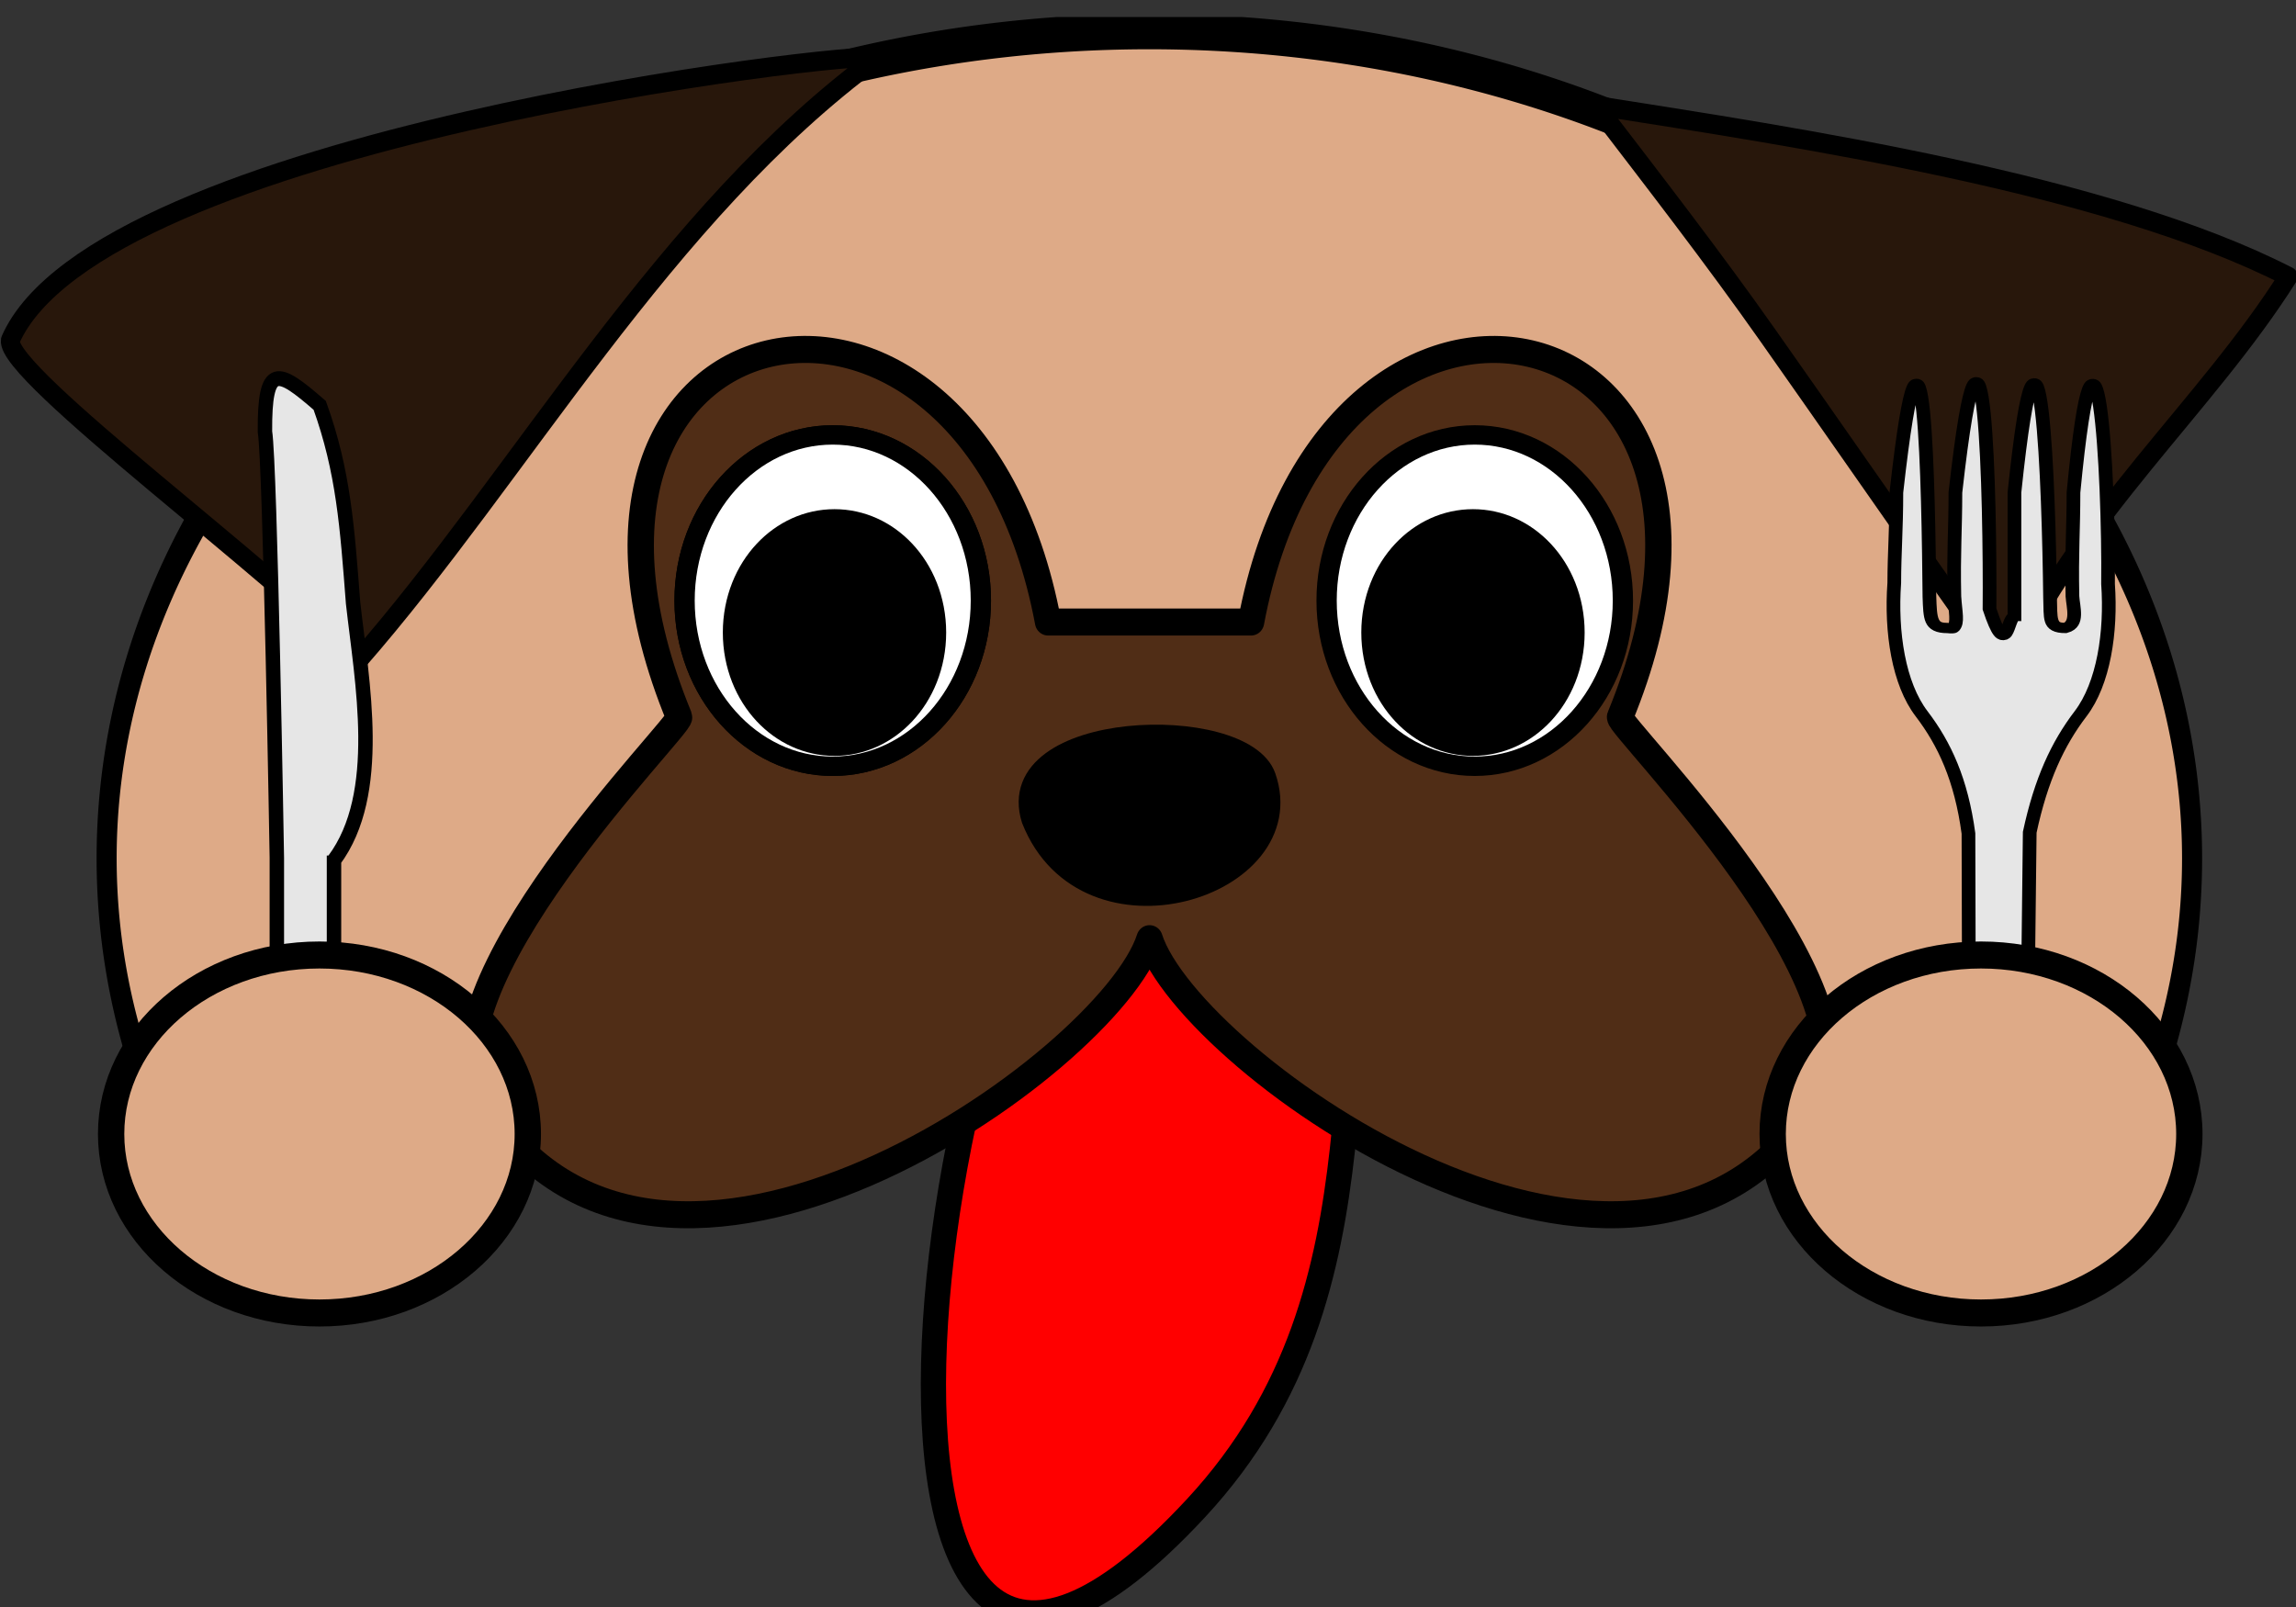
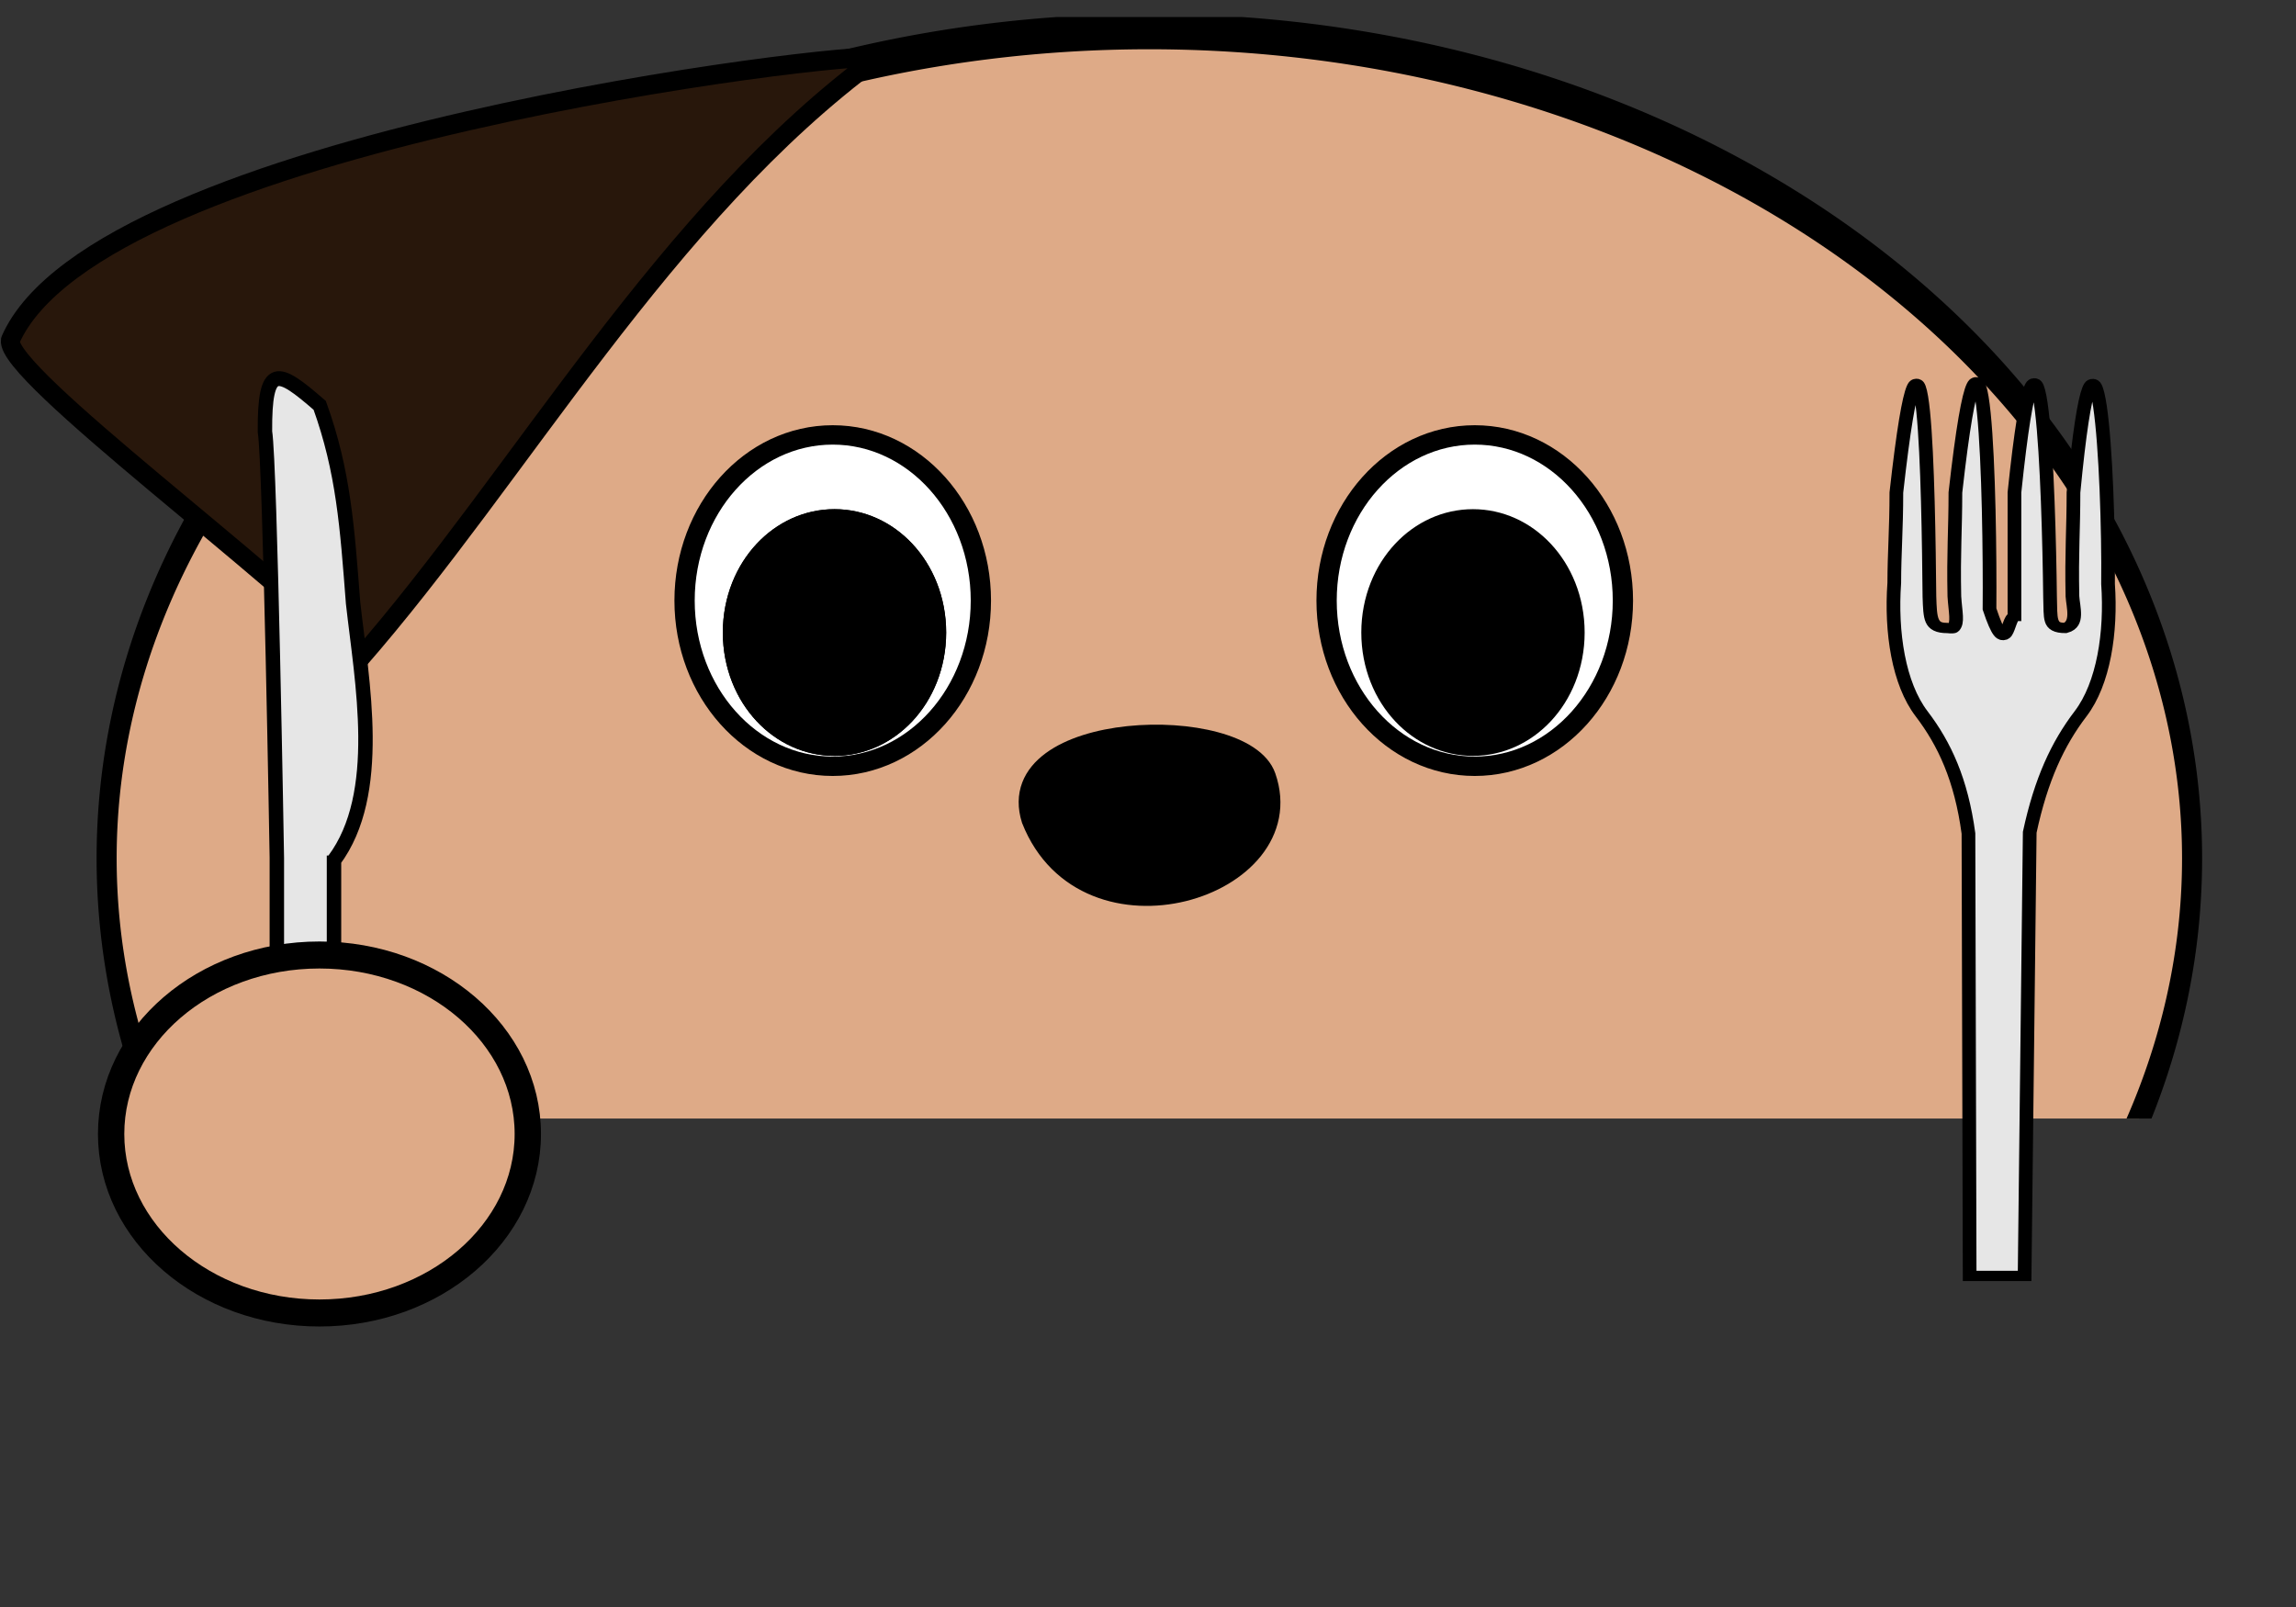
<svg xmlns="http://www.w3.org/2000/svg" xmlns:ns1="http://www.inkscape.org/namespaces/inkscape" xmlns:ns2="http://sodipodi.sourceforge.net/DTD/sodipodi-0.dtd" width="120" height="84" id="svg2" version="1.1" ns1:version="0.48.4 r9939" ns2:docname="puglogo.svg">
  <rect width="100%" height="100%" fill="#333333" stroke="none" />
  <defs id="defs4">
    <ns1:path-effect is_visible="true" id="path-effect3137" effect="spiro" />
    <ns1:path-effect is_visible="true" id="path-effect3135" effect="spiro" />
    <ns1:path-effect effect="spiro" id="path-effect3129" is_visible="true" />
    <ns1:path-effect effect="spiro" id="path-effect3057" is_visible="true" />
    <clipPath clipPathUnits="userSpaceOnUse" id="clipPath4660">
      <rect style="fill:#ffffff;fill-opacity:1;stroke:#ffffff;stroke-width:0.629;stroke-linecap:round;stroke-linejoin:round;stroke-miterlimit:4;stroke-dasharray:none" id="rect4662" width="242.088" height="31.036" x="-88.423" y="14.852" />
    </clipPath>
  </defs>
  <ns2:namedview id="base" pagecolor="#ffffff" bordercolor="#666666" borderopacity="1.0" ns1:pageopacity="0.0" ns1:pageshadow="2" ns1:zoom="3.626875" ns1:cx="46.993394" ns1:cy="39.993956" ns1:document-units="px" ns1:current-layer="g3149" showgrid="false" ns1:window-width="1153" ns1:window-height="660" ns1:window-x="111" ns1:window-y="0" ns1:window-maximized="0" fit-margin-top="0" fit-margin-left="0" fit-margin-right="0" fit-margin-bottom="0" />
  <g ns1:label="Layer 1" ns1:groupmode="layer" id="layer1" transform="translate(3.165,-1000.364)">
    <g id="g3091" transform="translate(-2.757,-0.551)">
      <g id="g3120" transform="matrix(1.09,0,0,1.09,-5.34,-109.395)">
        <g id="g3149">
          <path clip-path="url(#clipPath4660)" transform="matrix(0.962,0,0,1.702,28.204,994.172)" d="m 84.646,38.558 a 51.973,23.298 0 1 1 -103.946,0 51.973,23.298 0 1 1 103.946,0 z" ns2:ry="23.298294" ns2:rx="51.973118" ns2:cy="38.557644" ns2:cx="32.672756" id="path3004" style="fill:#deaa87;fill-opacity:1;stroke:#000000" ns2:type="arc" />
          <g transform="matrix(1.578,0,0,1.619,-7.078,-602.18)" id="g4646">
            <path style="fill:#28170b;stroke:#000000;stroke-width:0.574;stroke-linecap:round;stroke-linejoin:round;stroke-miterlimit:4;stroke-opacity:1;stroke-dasharray:none" d="m 34.01,1002.828 c -6.462,4.617 -10.842,12.363 -15.78,17.864 -2.265,-2.44 -10.742,-8.503 -10.562,-9.499 2.666,-5.94 25.62,-8.584 26.342,-8.365 z" id="path3857" ns1:connector-curvature="0" ns2:nodetypes="cccc" />
-             <path style="fill:#28170b;stroke:#000000;stroke-width:0.574;stroke-linecap:round;stroke-linejoin:round;stroke-miterlimit:4;stroke-opacity:1;stroke-dasharray:none" d="m 55.847,1004.247 c 1.766,2.248 3.554,4.495 5.22,6.802 3.792,5.251 7.17,10.072 7.277,9.966 2.174,-4.67 6.036,-7.835 8.542,-11.706 -5.507,-2.753 -14.947,-4.125 -21.039,-5.062 z" id="path3905" ns1:connector-curvature="0" ns2:nodetypes="csccc" />
          </g>
          <g transform="matrix(1.644,0,0,1.694,-10.721,-678.67)" id="g4626">
-             <path style="fill:#ff0000;stroke:#000000;stroke-width:0.736;stroke-linecap:butt;stroke-linejoin:miter;stroke-miterlimit:4;stroke-opacity:1;stroke-dasharray:none" d="m 42.223,1022.779 c -6.381,6.239 -9.513,33.848 1.939,21.859 6.055,-6.339 3.382,-14.272 5.808,-19.33 z" id="path3062" ns1:connector-curvature="0" ns2:nodetypes="cscc" />
+             <path style="fill:#ff0000;stroke:#000000;stroke-width:0.736;stroke-linecap:butt;stroke-linejoin:miter;stroke-miterlimit:4;stroke-opacity:1;stroke-dasharray:none" d="m 42.223,1022.779 z" id="path3062" ns1:connector-curvature="0" ns2:nodetypes="cscc" />
            <g transform="matrix(0.96,0,0,0.956,1.715,45.166)" id="g4612">
-               <path ns1:connector-curvature="0" id="path3012" d="m 45.882,1019.239 c 2.415,-12.531 16.458,-9.603 11.211,2.813 -0.103,0.243 8.025,8.106 5.945,11.387 -5.308,8.373 -19.022,-1.129 -20.239,-4.823 -1.217,3.694 -14.931,13.196 -20.239,4.823 -2.08,-3.281 6.048,-11.145 5.945,-11.387 -5.248,-12.417 8.796,-15.344 11.211,-2.813 z" style="fill:#502d16;stroke:#000000;stroke-width:0.8;stroke-linecap:round;stroke-linejoin:round;stroke-miterlimit:4;stroke-opacity:1;stroke-dasharray:none" ns2:nodetypes="csscsscc" />
              <g transform="matrix(0.616,0,0,0.574,18.312,432.907)" id="g3026">
                <g id="g3939">
                  <path transform="translate(0,1000.984)" d="m 31.432,19.395 c 0,4.721 -3.271,8.547 -7.307,8.547 -4.035,0 -7.307,-3.827 -7.307,-8.547 0,-4.721 3.271,-8.547 7.307,-8.547 4.035,0 7.307,3.827 7.307,8.547 z" ns2:ry="8.5473032" ns2:rx="7.3065658" ns2:cy="19.39514" ns2:cx="24.125452" id="path3014" style="fill:#ffffff;fill-opacity:1;stroke:#000000" ns2:type="arc" />
                  <path transform="matrix(0.745,0,0,1.246,6.547,993.909)" d="m 30.605,22.566 c 0,2.544 -3.086,4.607 -6.893,4.607 -3.807,0 -6.893,-2.063 -6.893,-4.607 0,-2.544 3.086,-4.607 6.893,-4.607 3.807,0 6.893,2.063 6.893,4.607 z" ns2:ry="4.6071262" ns2:rx="6.8929863" ns2:cy="22.565914" ns2:cx="23.711874" id="path3016" style="fill:#000000;fill-opacity:1;stroke:#000000" ns2:type="arc" />
                </g>
                <g id="g3943">
-                   <path ns2:type="arc" style="fill:#ffffff;fill-opacity:1;stroke:#000000" id="path3945" ns2:cx="24.125452" ns2:cy="19.39514" ns2:rx="7.3065658" ns2:ry="8.5473032" d="m 31.432,19.395 c 0,4.721 -3.271,8.547 -7.307,8.547 -4.035,0 -7.307,-3.827 -7.307,-8.547 0,-4.721 3.271,-8.547 7.307,-8.547 4.035,0 7.307,3.827 7.307,8.547 z" transform="translate(0,1000.984)" />
                  <path ns2:type="arc" style="fill:#000000;fill-opacity:1;stroke:#000000" id="path3947" ns2:cx="23.711874" ns2:cy="22.565914" ns2:rx="6.8929863" ns2:ry="4.6071262" d="m 30.605,22.566 c 0,2.544 -3.086,4.607 -6.893,4.607 -3.807,0 -6.893,-2.063 -6.893,-4.607 0,-2.544 3.086,-4.607 6.893,-4.607 3.807,0 6.893,2.063 6.893,4.607 z" transform="matrix(0.745,0,0,1.246,6.547,993.909)" />
                </g>
                <g transform="matrix(-1,0,0,1,79.915,0)" id="g3949">
                  <path transform="translate(0,1000.984)" d="m 31.432,19.395 c 0,4.721 -3.271,8.547 -7.307,8.547 -4.035,0 -7.307,-3.827 -7.307,-8.547 0,-4.721 3.271,-8.547 7.307,-8.547 4.035,0 7.307,3.827 7.307,8.547 z" ns2:ry="8.5473032" ns2:rx="7.3065658" ns2:cy="19.39514" ns2:cx="24.125452" id="path3951" style="fill:#ffffff;fill-opacity:1;stroke:#000000" ns2:type="arc" />
                  <path transform="matrix(0.745,0,0,1.246,6.547,993.909)" d="m 30.605,22.566 c 0,2.544 -3.086,4.607 -6.893,4.607 -3.807,0 -6.893,-2.063 -6.893,-4.607 0,-2.544 3.086,-4.607 6.893,-4.607 3.807,0 6.893,2.063 6.893,4.607 z" ns2:ry="4.6071262" ns2:rx="6.8929863" ns2:cy="22.565914" ns2:cx="23.711874" id="path3953" style="fill:#000000;fill-opacity:1;stroke:#000000" ns2:type="arc" />
                </g>
              </g>
              <path ns1:connector-curvature="0" id="path3030" d="m 39.205,1025.087 c 1.656,4.073 8.31,2.021 7.134,-1.266 -0.687,-1.921 -8.092,-1.709 -7.134,1.266 z" style="fill:#000000;stroke:#000000;stroke-width:0.595px;stroke-linecap:butt;stroke-linejoin:miter;stroke-opacity:1" />
            </g>
            <g style="fill:#cccccc" id="g3147" />
            <g style="stroke-width:0.275;stroke-miterlimit:4;stroke-dasharray:none" transform="matrix(1.452,0,0,1.059,-63.467,-58.152)" id="g3996">
              <path style="fill:#e6e6e6;stroke:#000000;stroke-width:0.275;stroke-linecap:butt;stroke-linejoin:miter;stroke-miterlimit:4;stroke-opacity:1;stroke-dasharray:none" d="m 90.765,1035.148 -1.104,0 -0.024,-11.828 c -0.146,-1.438 -0.48,-2.394 -0.941,-3.199 -0.461,-0.804 -0.62,-2.175 -0.549,-3.5 9.66e-4,-0.805 0.042,-1.428 0.042,-2.414 0.569,-6.78 0.645,0.072 0.664,2.776 0.015,0.61 0.019,0.845 0.357,0.845 0.017,0 0.112,0.017 0.123,0 0.1,-0.147 0.041,-0.417 0.021,-0.845 -0.019,-1.167 0.021,-1.79 0.021,-2.776 0.591,-7.006 0.703,0.307 0.685,3.112 0.355,1.428 0.351,0.227 0.501,0.206 0,-0.986 0,-2.333 0,-3.319 0.534,-6.803 0.692,0.061 0.715,2.776 0.015,0.61 -0.031,0.845 0.306,0.845 0.271,-0.097 0.158,-0.553 0.144,-0.845 -0.019,-1.167 0.021,-1.79 0.021,-2.776 0.469,-6.497 0.718,-0.457 0.694,2.444 0.068,1.295 -0.09,2.665 -0.551,3.47 -0.461,0.804 -0.795,1.76 -1.022,3.169 z" id="path3152" ns1:connector-curvature="0" ns2:nodetypes="ccczcccsccccccccccczcc" />
            </g>
            <path ns2:nodetypes="cccccccc" ns1:connector-curvature="0" id="path3954" d="m 19.015,1026.17 0,12.001 -1.667,0 0,-11.934 c 0,0 -0.192,-11.138 -0.347,-12.069 -0.012,-1.939 0.364,-1.784 1.598,-0.742 0.693,1.868 0.801,3.434 0.973,5.596 0.255,2.225 0.893,5.397 -0.556,7.282" style="fill:#e6e6e6;stroke:#000000;stroke-width:0.421;stroke-linecap:butt;stroke-linejoin:miter;stroke-miterlimit:4;stroke-opacity:1;stroke-dasharray:none" />
          </g>
          <g transform="matrix(1.578,0,0,1.619,-8.17,-602.18)" id="g4642">
-             <path transform="matrix(0.574,0,0,0.574,7.151,1010.678)" d="m 117.456,41.866 c 0,5.101 -4.938,9.237 -11.029,9.237 -6.091,0 -11.029,-4.135 -11.029,-9.237 0,-5.101 4.938,-9.237 11.029,-9.237 6.091,0 11.029,4.135 11.029,9.237 z" ns2:ry="9.2366018" ns2:rx="11.028778" ns2:cy="41.866276" ns2:cx="106.42771" id="path3887" style="fill:#deaa87;fill-opacity:1;stroke:#000000;stroke-width:1.394;stroke-linecap:round;stroke-linejoin:round;stroke-miterlimit:4;stroke-dasharray:none" ns2:type="arc" />
            <path ns2:type="arc" style="fill:#deaa87;fill-opacity:1;stroke:#000000;stroke-width:1.394;stroke-linecap:round;stroke-linejoin:round;stroke-miterlimit:4;stroke-dasharray:none" id="path3885" ns2:cx="106.42771" ns2:cy="41.866276" ns2:rx="11.028778" ns2:ry="9.2366018" d="m 117.456,41.866 c 0,5.101 -4.938,9.237 -11.029,9.237 -6.091,0 -11.029,-4.135 -11.029,-9.237 0,-5.101 4.938,-9.237 11.029,-9.237 6.091,0 11.029,4.135 11.029,9.237 z" transform="matrix(0.574,0,0,0.574,-43.337,1010.678)" />
          </g>
        </g>
      </g>
    </g>
  </g>
</svg>